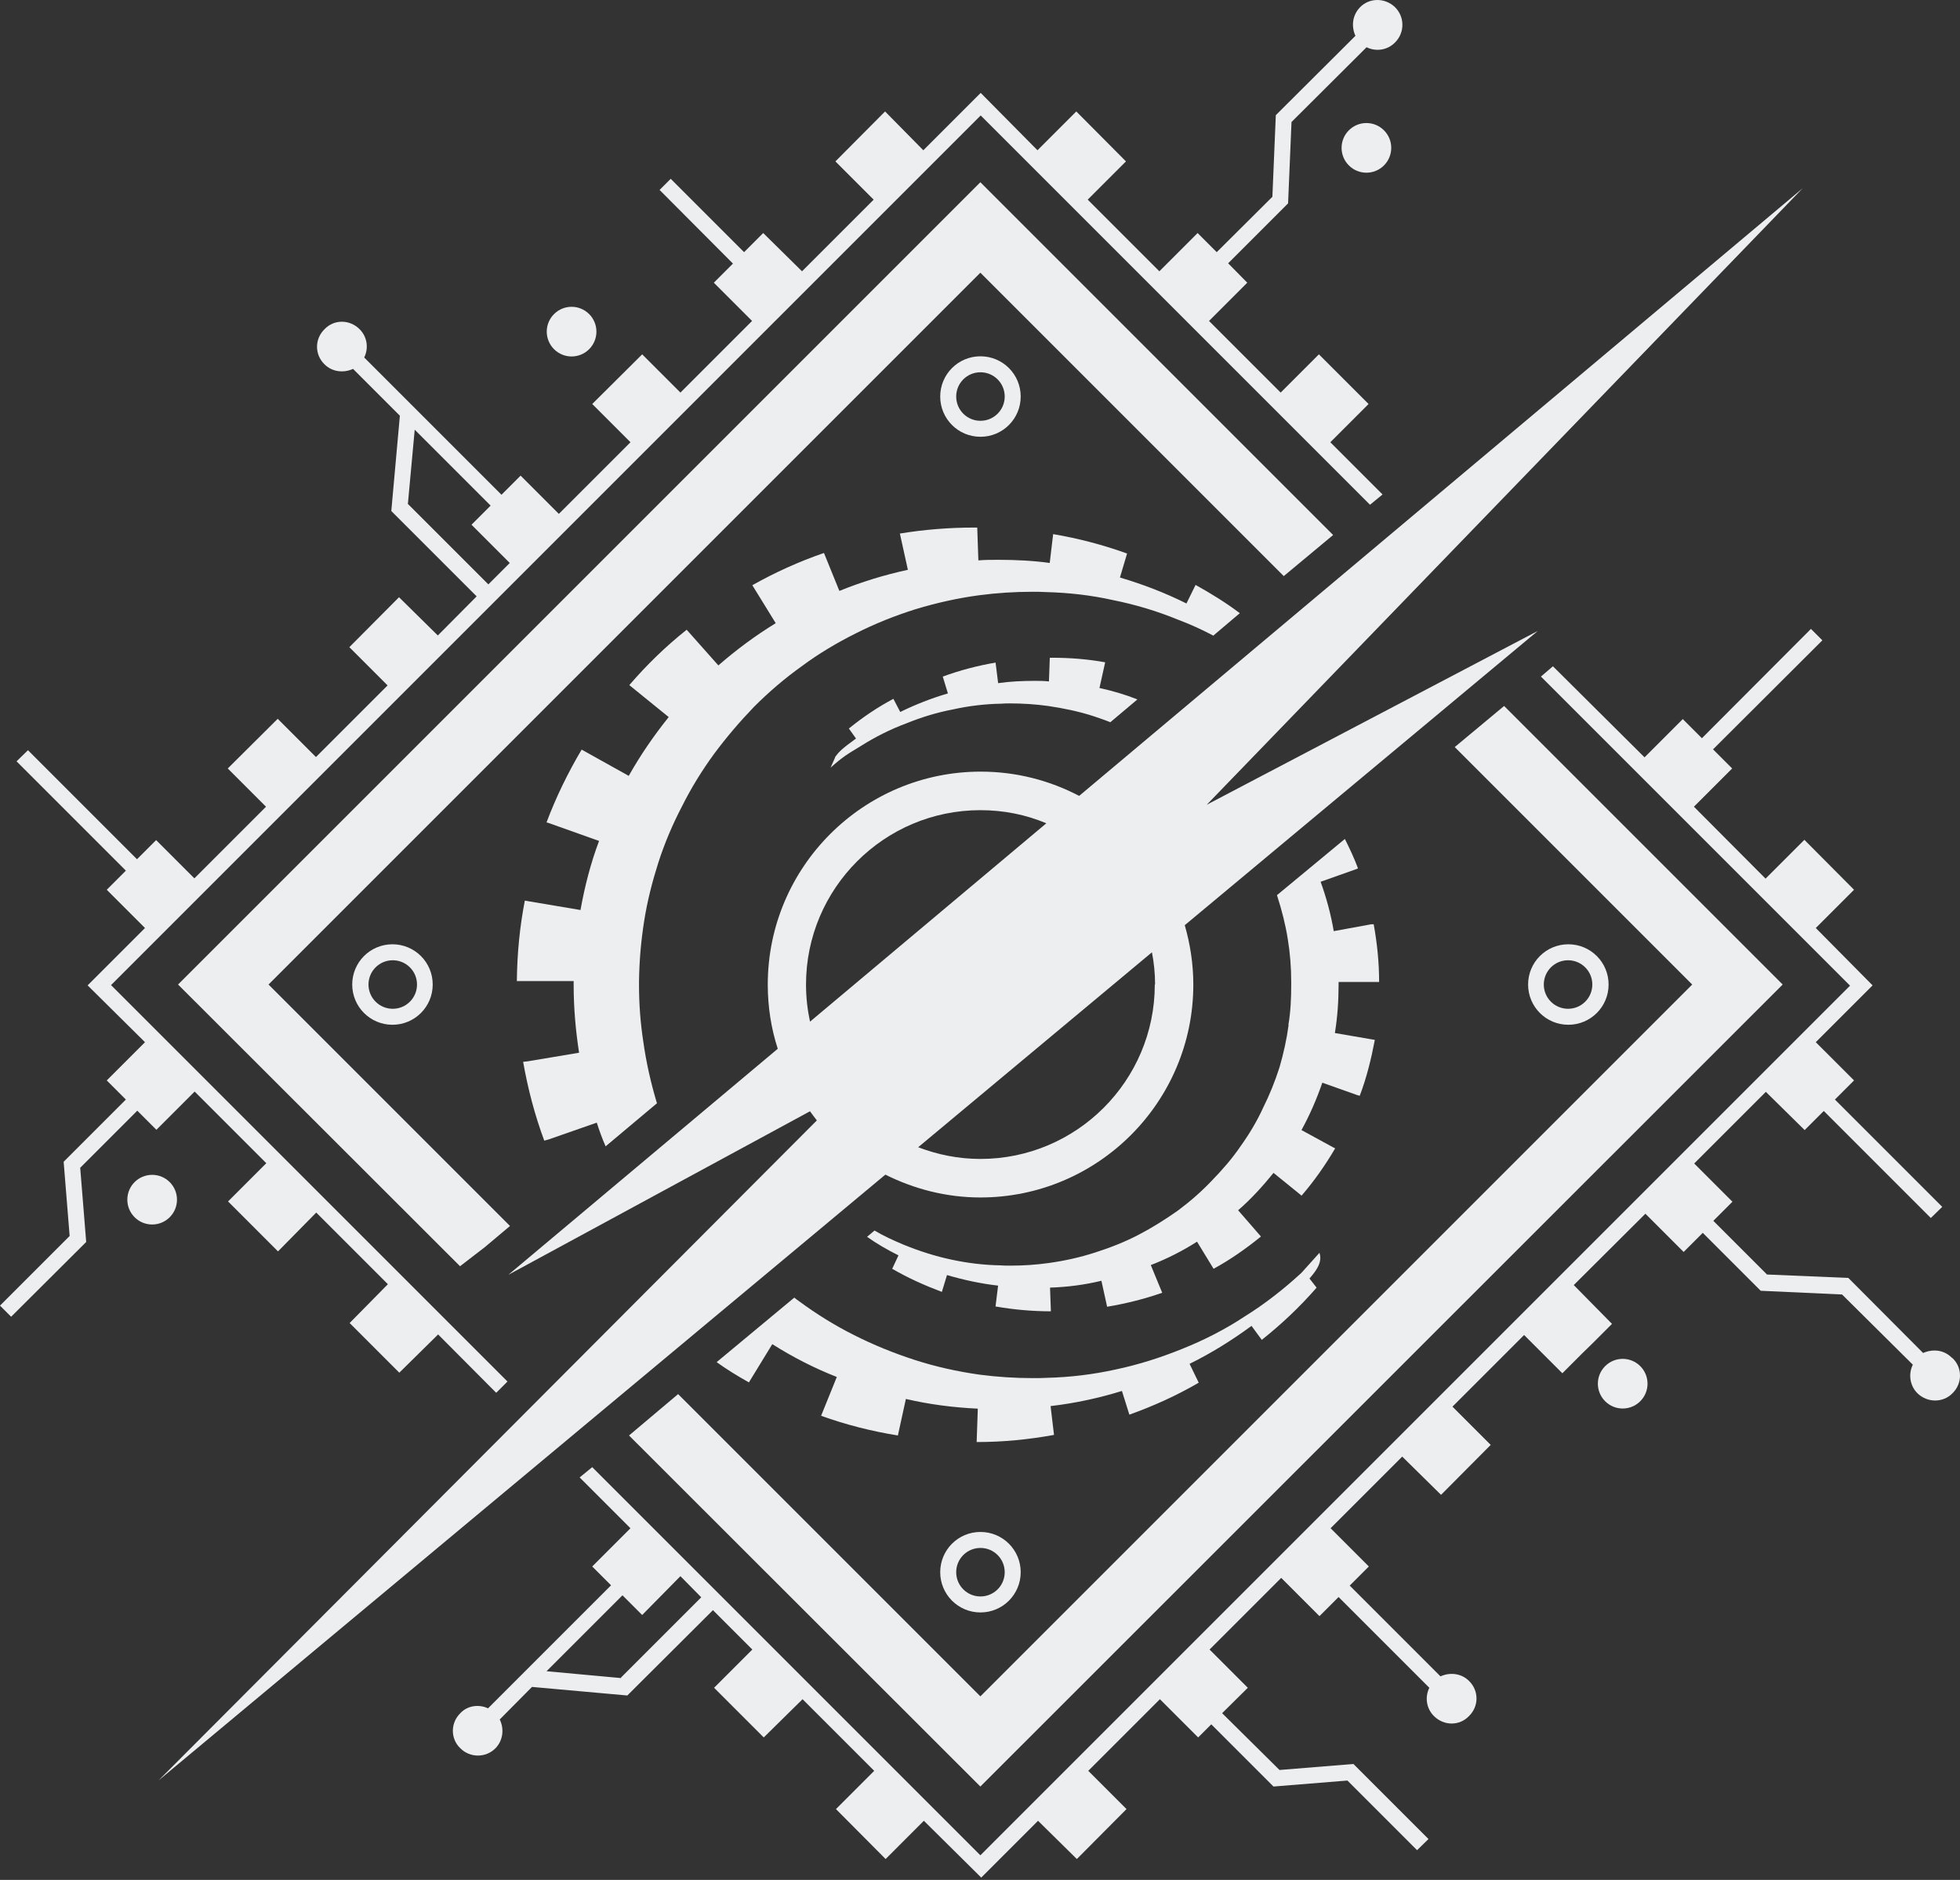
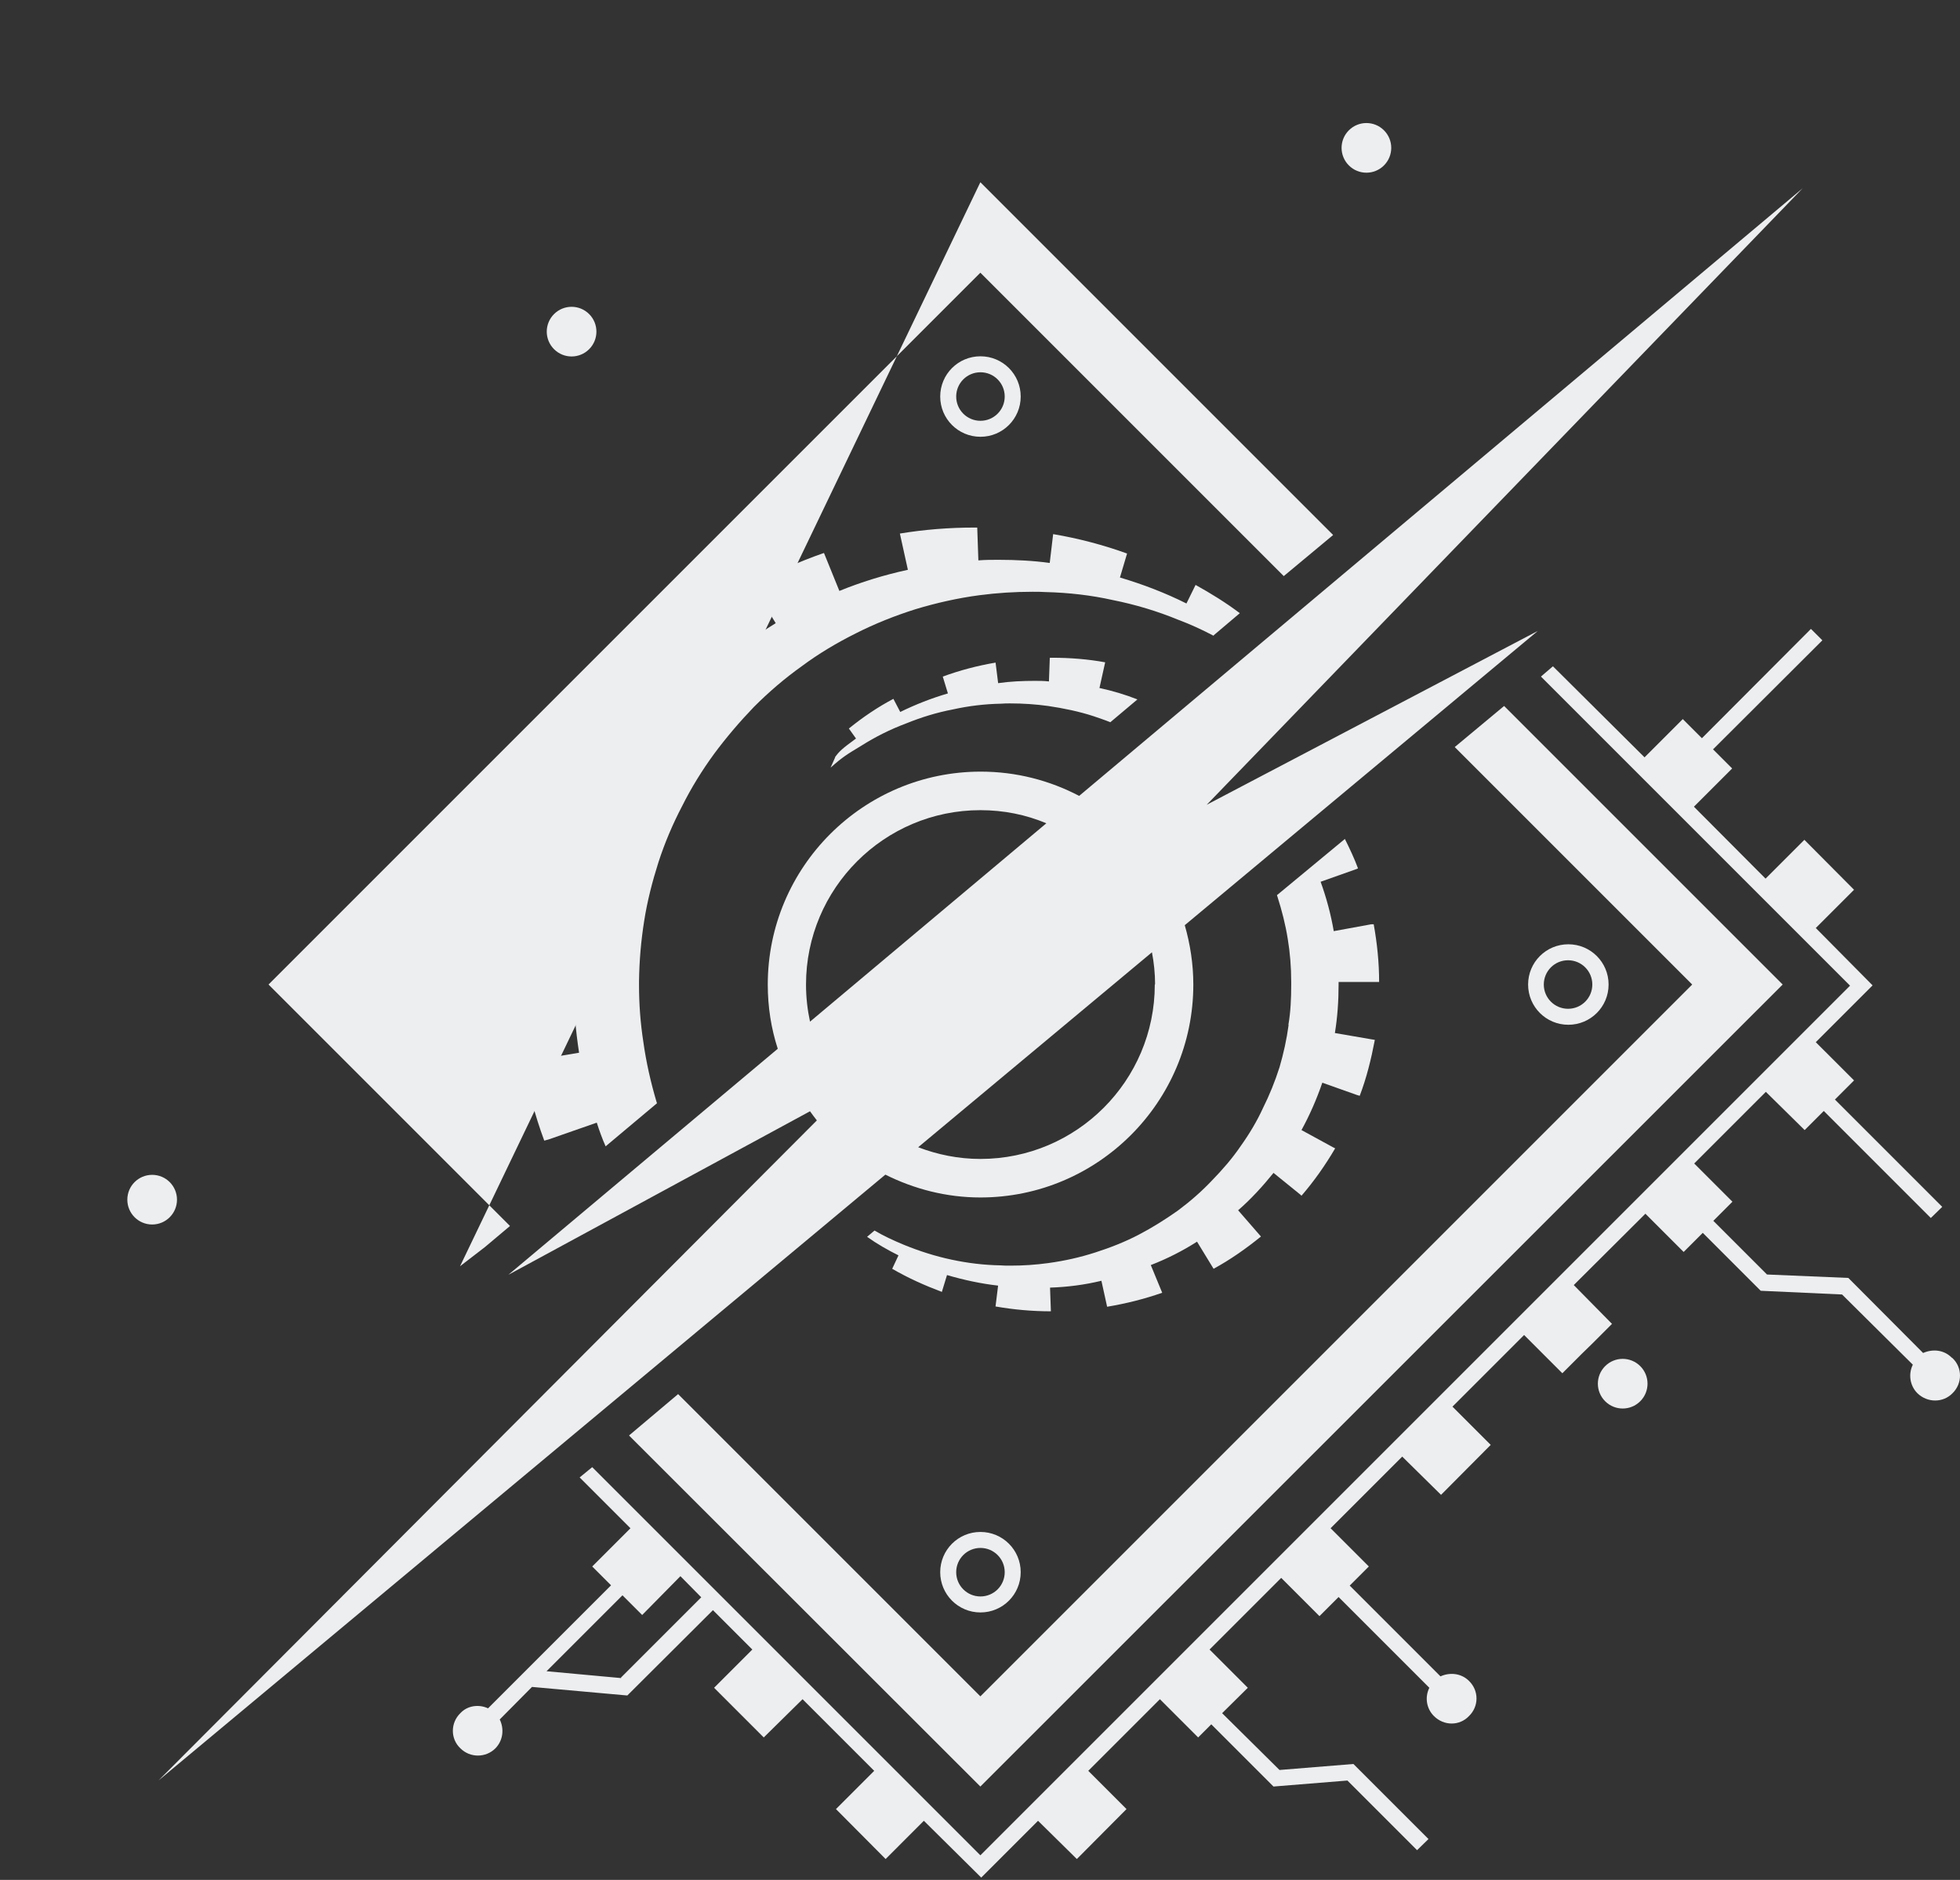
<svg xmlns="http://www.w3.org/2000/svg" width="661" height="634" viewBox="0 0 661 634" fill="none">
  <rect x="0" y="0" width="661" height="634" fill="#333333" stroke="none" />
  <path d="M330.636 403.847C370.197 403.847 402.442 371.698 402.442 332.04C402.442 325.11 401.384 318.372 399.555 312.019L518.622 212.78L406.966 271.4L607.947 63.488L363.94 268.416C354.026 263.218 342.764 260.234 330.732 260.234C291.171 260.234 258.926 292.383 258.926 332.04C258.926 339.645 260.081 346.864 262.295 353.698L171.43 429.932L273.172 374.778C273.942 375.836 274.712 376.895 275.482 377.858L53.421 600.496L298.583 396.146C308.208 400.959 319.085 403.847 330.636 403.847ZM389.448 332.04C389.448 364.478 363.074 390.852 330.636 390.852C323.224 390.852 316.198 389.409 309.652 386.906L388.485 321.164C389.159 324.629 389.544 328.286 389.544 331.944L389.448 332.04ZM271.824 332.04C271.824 299.602 298.198 273.229 330.636 273.229C338.529 273.229 346.037 274.769 352.871 277.656L273.172 344.554C272.305 340.511 271.824 336.372 271.824 332.04Z" fill="#EDEEEF" />
  <path d="M344.226 133.732C344.226 126.224 338.162 120.16 330.654 120.16C323.146 120.16 317.082 126.224 317.082 133.732C317.082 141.24 323.146 147.304 330.654 147.304C338.162 147.304 344.226 141.24 344.226 133.732ZM322.472 133.732C322.472 129.208 326.13 125.55 330.654 125.55C335.178 125.55 338.836 129.208 338.836 133.732C338.836 138.256 335.178 141.914 330.654 141.914C326.13 141.914 322.472 138.256 322.472 133.732Z" fill="#EDEEEF" />
  <path d="M317.082 530.224C317.082 537.732 323.146 543.796 330.654 543.796C338.162 543.796 344.226 537.732 344.226 530.224C344.226 522.716 338.162 516.652 330.654 516.652C323.146 516.652 317.082 522.716 317.082 530.224ZM338.836 530.224C338.836 534.748 335.178 538.406 330.654 538.406C326.13 538.406 322.472 534.748 322.472 530.224C322.472 525.7 326.13 522.043 330.654 522.043C335.178 522.043 338.836 525.7 338.836 530.224Z" fill="#EDEEEF" />
  <path d="M542.489 332.031C542.489 324.523 536.425 318.459 528.917 318.459C521.409 318.459 515.345 324.523 515.345 332.031C515.345 339.539 521.409 345.603 528.917 345.603C536.425 345.603 542.489 339.539 542.489 332.031ZM520.639 332.031C520.639 327.507 524.296 323.849 528.82 323.849C533.344 323.849 537.002 327.507 537.002 332.031C537.002 336.555 533.344 340.213 528.82 340.213C524.296 340.213 520.639 336.555 520.639 332.031Z" fill="#EDEEEF" />
  <path d="M118.785 332.031C118.785 339.539 124.849 345.603 132.357 345.603C139.865 345.603 145.929 339.539 145.929 332.031C145.929 324.523 139.865 318.459 132.357 318.459C124.849 318.459 118.785 324.523 118.785 332.031ZM140.635 332.031C140.635 336.555 136.977 340.213 132.453 340.213C127.929 340.213 124.272 336.555 124.272 332.031C124.272 327.507 127.929 323.849 132.453 323.849C136.977 323.849 140.635 327.507 140.635 332.031Z" fill="#EDEEEF" />
  <path d="M454.896 43.949C451.623 47.221 451.623 52.515 454.896 55.788C458.169 59.061 463.463 59.061 466.735 55.788C470.008 52.515 470.008 47.221 466.735 43.949C463.463 40.676 458.169 40.676 454.896 43.949Z" fill="#EDEEEF" />
  <path d="M198.685 117.763C201.958 114.49 201.958 109.196 198.685 105.923C195.413 102.651 190.119 102.651 186.846 105.923C183.573 109.196 183.573 114.49 186.846 117.763C190.119 121.035 195.413 121.035 198.685 117.763Z" fill="#EDEEEF" />
  <path d="M541.327 460.73C538.054 464.003 538.054 469.297 541.327 472.569C544.599 475.842 549.893 475.842 553.166 472.569C556.439 469.297 556.439 464.003 553.166 460.73C549.893 457.457 544.599 457.457 541.327 460.73Z" fill="#EDEEEF" />
  <path d="M658.185 457.837C655.586 455.238 651.832 454.853 648.559 456.297L623.341 430.982L595.908 429.827L577.812 411.731L584.261 405.282L571.363 392.384L595.523 368.224L608.613 381.122L615.063 374.673L651.158 410.768L655.009 407.015L618.817 370.823L625.266 364.373L612.367 351.475L631.522 332.32L612.367 312.973L625.266 300.075L608.517 283.23L595.427 296.321L571.266 272.065L584.165 259.166L577.716 252.717L614.581 215.948L610.731 212.098L573.962 248.963L567.512 242.514L554.614 255.413L523.716 224.707L519.674 228.172L623.918 332.417L330.628 625.706L199.721 494.799L195.486 498.264L212.619 515.398L199.721 528.296L206.074 534.649L164.588 576.135C161.508 574.691 157.658 575.172 155.251 577.771C151.882 581.044 151.882 586.434 155.251 589.611C158.524 592.883 163.818 592.883 167.091 589.611C169.69 586.916 170.075 583.065 168.535 579.889L179.411 568.916L211.561 571.803L240.437 543.023L253.72 556.306L240.822 569.205L257.571 585.953L270.661 573.055L294.821 597.215L281.923 610.113L298.672 626.958L311.57 614.059L330.917 633.214L350.072 614.059L363.163 626.958L379.911 610.113L367.013 597.215L391.173 573.055L404.071 585.953L408.499 581.525L429.482 602.509L454.413 600.488L477.899 623.974L481.749 620.22L456.434 594.905L431.504 596.926L412.157 577.771L420.82 569.205L407.921 556.306L432.081 532.146L444.98 545.044L451.429 538.595L482.038 569.205C480.498 572.285 480.979 576.135 483.578 578.734C486.947 582.103 492.241 582.103 495.417 578.734C498.786 575.461 498.786 570.167 495.417 566.894C492.818 564.296 488.968 563.911 485.792 565.354L455.183 534.745L461.632 528.296L448.734 515.398L472.894 491.238L485.984 504.136L502.733 487.291L489.835 474.393L513.995 450.233L526.893 463.131L533.342 456.682L537.192 452.928L543.641 446.479L530.743 433.388L554.903 409.325L567.801 422.223L574.25 415.774L593.79 435.314L621.223 436.565L645.094 460.244C643.554 463.324 644.035 467.27 646.634 469.869C650.003 473.142 655.297 473.142 658.474 469.869C661.843 466.596 661.843 461.206 658.474 458.03L658.185 457.837ZM209.443 565.932L184.32 563.622L209.924 538.018L216.566 544.66L229.464 531.569L236.491 538.692L209.443 565.739V565.932Z" fill="#EDEEEF" />
-   <path d="M46.299 374.577L52.748 381.026L65.646 368.128L89.806 392.288L76.908 405.186L93.753 422.031L106.651 408.94L130.811 433.1L117.913 446.191L134.661 462.94L147.752 450.041L167.292 469.677H167.388L171.142 465.923L37.443 332.225L330.733 38.935L462.025 170.227L466.26 166.762L448.646 149.148L461.544 136.249L444.795 119.501L431.897 132.399L407.737 108.239L420.635 95.341L414.186 88.796L434.4 68.582L435.555 41.149L460.87 15.93C463.95 17.47 467.897 16.989 470.496 14.294C473.768 11.021 473.768 5.727 470.496 2.455C467.127 -0.818 461.833 -0.818 458.656 2.455C456.057 5.15 455.672 8.904 457.116 12.08L430.261 38.839L429.106 66.368L410.336 85.041L403.887 78.592L390.989 91.491L366.829 67.331L379.727 54.432L362.978 37.588L349.888 50.678L330.733 31.331L311.386 50.678L298.487 37.588L281.739 54.432L294.637 67.331L270.477 91.491L257.387 78.592L250.937 85.041L226.2 60.304L222.446 64.058L247.183 88.892L240.734 95.341L253.633 108.239L229.472 132.399L216.574 119.501L199.73 136.249L212.628 149.148L188.468 173.308L175.57 160.409L169.12 166.858L122.822 120.56C124.362 117.479 123.88 113.629 121.282 111.03C117.913 107.661 112.619 107.661 109.442 111.03C106.073 114.303 106.073 119.597 109.442 122.87C112.041 125.469 115.891 125.854 119.068 124.41L134.854 140.196L131.966 172.345L160.746 201.125L147.656 214.312L134.565 201.414L117.816 218.259L130.715 231.157L106.555 255.317L93.656 242.419L76.812 259.167L89.71 272.065L65.55 296.226L52.652 283.327L46.203 289.776L9.433 253.007L5.583 256.761L42.449 293.627L35.999 300.076L48.898 312.974L29.55 332.321L48.898 351.476L35.999 364.374L42.449 370.823L21.465 391.807L23.486 416.833L0 440.32L3.754 444.074L29.069 418.855L27.048 393.828L46.203 374.673L46.299 374.577ZM137.549 170.035L139.859 144.912L165.463 170.516L159.014 176.965L171.912 189.863L164.693 197.083L137.645 170.035H137.549Z" fill="#EDEEEF" />
  <path d="M51.315 412.965C55.94 412.965 59.689 409.216 59.689 404.591C59.689 399.966 55.94 396.217 51.315 396.217C46.69 396.217 42.94 399.966 42.94 404.591C42.94 409.216 46.69 412.965 51.315 412.965Z" fill="#EDEEEF" />
  <path d="M212.134 484.116L330.624 602.51L601.197 332.033L507.252 238.088L490.6 251.949L570.685 332.033L330.624 572.094L228.69 470.159L212.134 484.116Z" fill="#EDEEEF" />
-   <path d="M449.592 180.431L330.62 61.459L60.047 332.033L155.147 427.036L163.521 420.587L171.992 413.464L90.56 332.033L330.62 91.972L432.94 194.291L449.592 180.431Z" fill="#EDEEEF" />
+   <path d="M449.592 180.431L330.62 61.459L155.147 427.036L163.521 420.587L171.992 413.464L90.56 332.033L330.62 91.972L432.94 194.291L449.592 180.431Z" fill="#EDEEEF" />
  <path d="M409.362 214.208L418.121 206.796C413.405 203.235 408.399 200.155 403.202 197.267L400.121 203.524C392.999 199.962 385.491 197.075 377.694 194.765L380.1 186.679C372.111 183.792 363.737 181.578 355.17 180.134L354.015 189.856C348.432 189.086 342.561 188.797 336.786 188.797C334.475 188.797 332.261 188.797 329.951 188.989L329.566 177.92H328.604C320.037 177.92 311.663 178.594 303.481 179.941L306.176 192.166C298.187 193.898 290.39 196.305 283.075 199.289L277.877 186.487C269.503 189.374 261.418 193.032 253.717 197.364L261.61 210.165C254.68 214.401 248.231 219.213 242.263 224.411L231.578 212.379C224.552 217.962 218.103 224.219 212.231 231.053L225.514 241.833C220.509 248.09 215.985 254.635 212.039 261.662L196.157 252.806C191.536 260.603 187.494 268.881 184.317 277.352L184.991 277.544L202.028 283.608C199.237 291.02 197.215 298.817 195.772 306.902L178.061 303.918L177.002 303.726C175.269 312.581 174.403 321.629 174.307 330.869H193.461V332.121C193.461 339.918 194.135 347.522 195.29 355.03L178.061 357.917L176.424 358.11C178.061 367.35 180.371 376.109 183.547 384.676L184.991 384.291L201.258 378.612C202.124 381.307 203.087 384.002 204.242 386.601L221.568 372.067C221.568 372.067 221.472 371.778 221.375 371.489C219.45 364.944 217.91 358.206 216.948 351.276C215.985 345.019 215.504 338.666 215.504 332.217V330.966C215.6 324.035 216.178 317.298 217.236 310.656C218.295 303.822 220.028 297.18 222.049 290.827C224.167 284.282 226.862 277.929 230.038 271.865C233.119 265.705 236.68 259.929 240.819 254.25C244.958 248.668 249.482 243.373 254.295 238.368C259.3 233.363 264.69 228.743 270.369 224.7C276.048 220.465 282.209 216.807 288.562 213.631C295.011 210.358 301.749 207.663 308.775 205.449C315.802 203.331 323.021 201.695 330.336 200.732C336.208 199.962 342.176 199.577 348.24 199.577C349.684 199.577 351.128 199.577 352.571 199.674C360.368 199.866 367.972 200.732 375.288 202.369C382.988 203.909 390.303 206.123 397.33 209.01C401.469 210.55 405.415 212.379 409.266 214.401L409.362 214.208Z" fill="#EDEEEF" />
-   <path d="M269.406 438.781C268.829 438.396 268.347 438.011 267.866 437.626L241.685 459.379C245.15 461.882 248.807 464.096 252.561 466.213L260.454 453.315C267.288 457.647 274.604 461.401 282.208 464.385L276.914 477.475C285.192 480.459 293.855 482.673 302.807 484.117L305.502 471.796C313.298 473.625 321.48 474.684 329.758 475.069L329.373 486.331C338.325 486.331 346.988 485.465 355.458 483.925L354.303 474.203C362.581 473.24 370.57 471.508 378.367 469.101L380.87 477.09C388.955 474.203 396.848 470.641 404.26 466.31L401.18 459.957C408.591 456.299 415.522 451.968 422.067 447.155L425.532 451.872C432.174 446.578 438.334 440.802 444.013 434.257L441.607 431.177C443.628 428.866 446.131 425.786 444.976 422.514C438.334 429.925 438.815 429.348 438.815 429.348C432.944 434.738 426.591 439.743 419.757 443.979C413.211 448.31 406.089 451.968 398.581 454.952C391.458 457.839 383.95 460.246 376.153 461.882C368.742 463.518 360.945 464.481 353.052 464.674C351.512 464.77 350.068 464.77 348.432 464.77C342.271 464.77 336.4 464.385 330.432 463.615C322.924 462.556 315.512 460.92 308.389 458.609C301.267 456.299 294.432 453.508 287.983 450.235C281.438 446.963 275.278 443.112 269.406 438.781Z" fill="#EDEEEF" />
  <path d="M281.655 255.417L280.115 258.883C284.35 255.129 285.602 254.455 290.511 251.471C295.227 248.487 300.233 245.984 305.623 243.963C310.628 241.942 315.826 240.305 321.409 239.246C326.607 238.091 332.093 237.418 337.58 237.321C338.638 237.225 339.697 237.225 340.66 237.225C344.991 237.225 349.323 237.514 353.462 238.091C358.66 238.861 363.857 239.92 368.863 241.557C370.788 242.23 372.617 242.808 374.445 243.578L383.59 235.878C379.451 234.241 375.215 232.99 370.788 232.027L372.713 223.364C366.937 222.306 360.873 221.824 354.809 221.824H354.039L353.75 229.813C352.114 229.621 350.478 229.621 348.938 229.621C344.799 229.621 340.66 229.813 336.617 230.391L335.751 223.461C329.59 224.519 323.719 226.059 317.944 228.177L319.676 233.856C314.093 235.492 308.703 237.61 303.602 240.113L301.291 235.685C295.997 238.476 290.896 241.942 286.276 245.696L288.682 249.064C283.965 252.53 283.099 253.3 281.559 255.417H281.655Z" fill="#EDEEEF" />
  <path d="M434.589 345.6C433.915 350.605 432.856 355.321 431.509 359.942C429.969 364.754 428.14 369.278 425.926 373.706C423.905 378.134 421.306 382.465 418.418 386.508C415.53 390.743 412.258 394.497 408.696 398.155C405.231 401.813 401.381 405.182 397.242 408.262C393.007 411.246 388.579 414.037 383.959 416.443C379.338 418.85 374.429 420.775 369.328 422.411C364.226 424.048 359.125 425.203 353.542 425.973C349.307 426.55 345.168 426.839 340.74 426.839C339.585 426.839 338.43 426.839 337.371 426.743C331.788 426.647 326.302 425.973 320.911 424.818C315.425 423.663 310.035 421.93 304.837 419.812C301.372 418.369 298.003 416.829 294.923 415L292.42 417.117C295.789 419.524 299.35 421.545 303.008 423.374L300.89 427.898C306.184 430.978 311.767 433.481 317.639 435.695L319.371 430.015C324.954 431.652 330.73 432.903 336.601 433.577L335.735 440.604C341.799 441.662 348.055 442.24 354.408 442.24L354.12 434.251C360.087 434.058 365.863 433.288 371.445 431.941L373.371 440.7C379.723 439.641 385.884 438.101 391.948 435.983L388.098 426.646C393.584 424.529 398.878 421.834 403.691 418.754L409.274 427.898C414.953 424.818 420.247 421.064 425.252 417.021L417.552 408.166C421.883 404.412 425.83 400.08 429.487 395.556L438.632 402.968L438.92 403.257C443.252 398.251 447.006 392.861 450.279 387.278L449.508 386.893L438.92 381.118C441.712 376.016 444.022 370.722 445.947 365.139L457.594 369.278L458.556 369.567C460.867 363.503 462.407 357.246 463.658 350.701L462.503 350.509L450.182 348.391C451.049 343.097 451.434 337.61 451.434 332.124V331.161H465.102C465.102 324.616 464.428 318.071 463.273 311.718H462.407L449.797 314.028C448.835 308.349 447.295 302.67 445.37 297.376L457.594 293.044L457.979 292.852C456.728 289.483 455.188 286.21 453.551 282.938L430.642 301.9C430.642 301.9 430.739 302.189 430.835 302.477C432.279 307.001 433.53 311.814 434.3 316.723C435.07 321.343 435.455 326.252 435.455 331.161V332.124C435.455 336.744 435.263 341.268 434.493 345.696L434.589 345.6Z" fill="#EDEEEF" />
</svg>